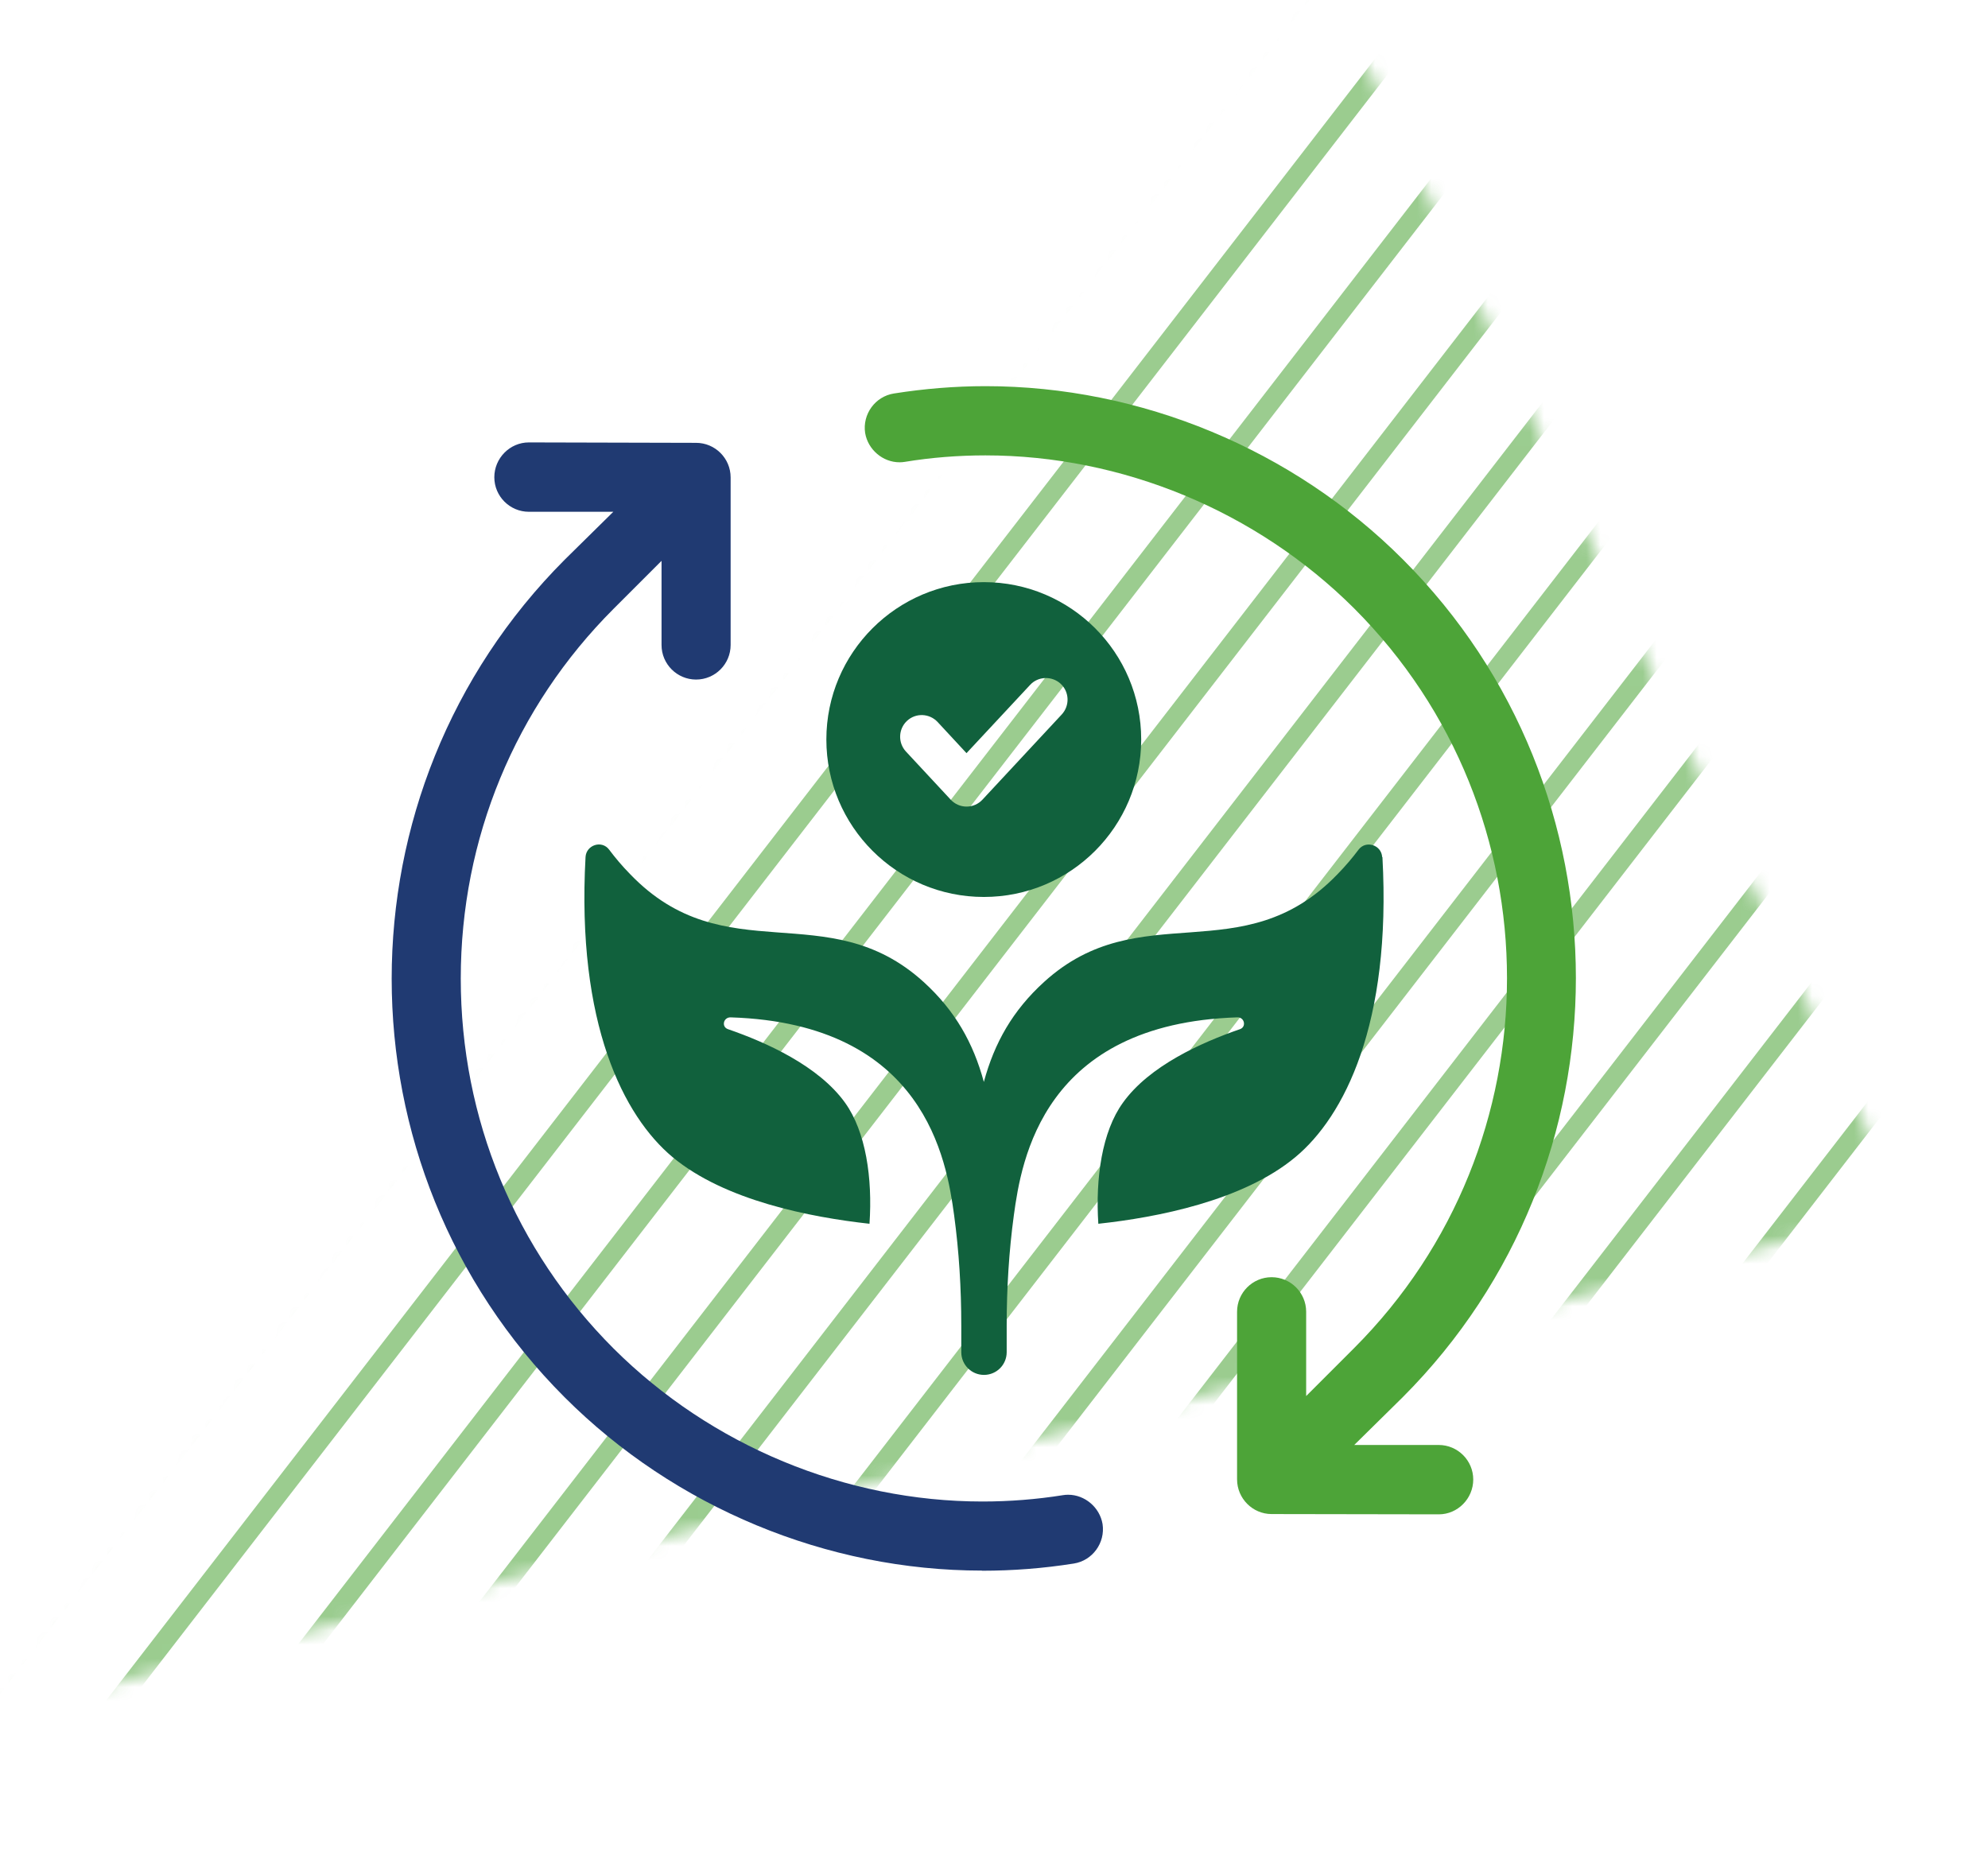
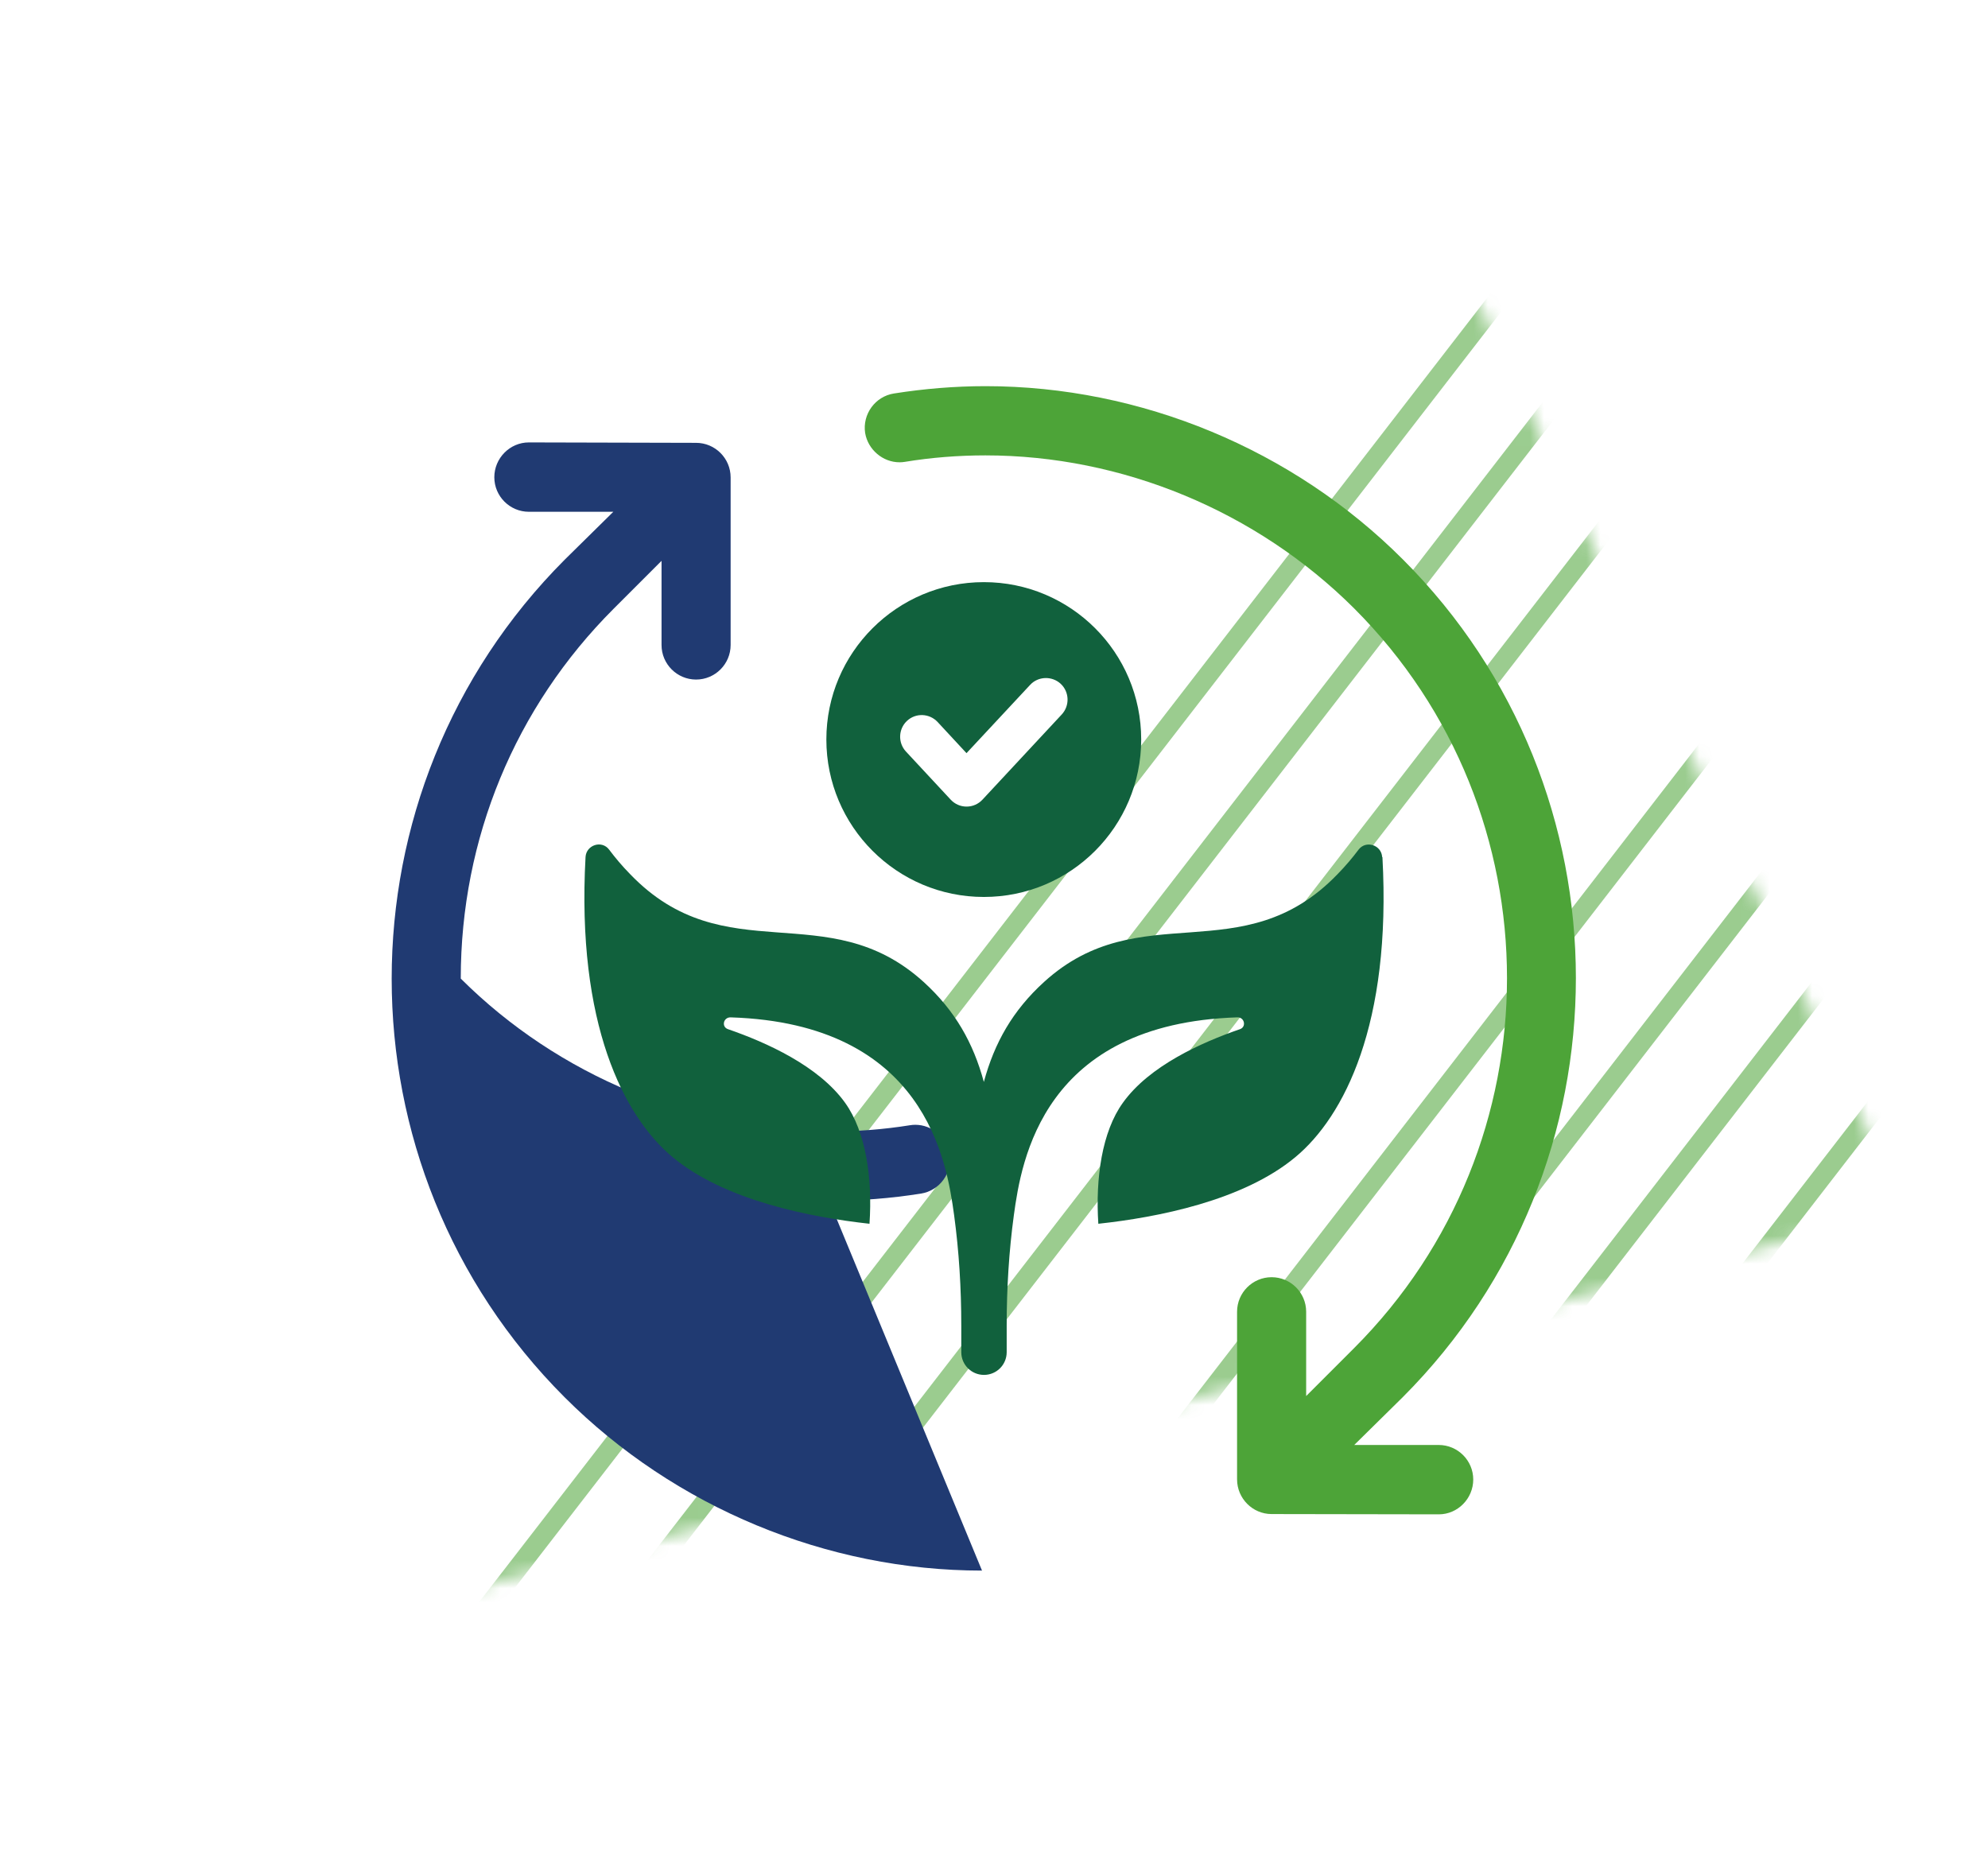
<svg xmlns="http://www.w3.org/2000/svg" id="a" width="141" height="133" viewBox="0 0 141 133">
  <defs>
    <style>.e{mask:url(#b);}.f{fill:none;}.f,.g,.h,.i,.j{stroke-width:0px;}.g{fill:rgba(77,164,56,.75);}.k{clip-path:url(#d);}.h{fill:#4da438;}.i{fill:#203a72;}.j{fill:#11613d;}</style>
    <mask id="b" x="-28.99" y="-22.85" width="187.14" height="194.92" maskUnits="userSpaceOnUse">
      <g id="c">
        <path class="g" d="M94.62-.33L.39,121.39l134.71-35.58L94.62-.33Z" />
      </g>
    </mask>
    <clipPath id="d">
      <rect class="f" x="27.78" y="27.4" width="84" height="84" />
    </clipPath>
  </defs>
  <g class="e">
-     <rect class="g" x="-59.09" y="39.32" width="157.85" height="1.39" transform="translate(-23.96 31.23) rotate(-52.3)" />
    <rect class="g" x="-52.5" y="44.42" width="157.85" height="1.39" transform="translate(-25.43 38.43) rotate(-52.3)" />
    <rect class="g" x="-46.46" y="49.09" width="157.85" height="1.39" transform="translate(-26.78 45.02) rotate(-52.3)" />
    <rect class="g" x="-39.87" y="54.18" width="157.85" height="1.39" transform="translate(-28.25 52.21) rotate(-52.3)" />
-     <rect class="g" x="-33.28" y="59.27" width="157.85" height="1.39" transform="translate(-29.72 59.4) rotate(-52.3)" />
-     <rect class="g" x="-27.24" y="63.94" width="157.85" height="1.39" transform="translate(-31.07 65.99) rotate(-52.3)" />
-     <rect class="g" x="-20.65" y="69.04" width="157.85" height="1.39" transform="translate(-32.54 73.19) rotate(-52.3)" />
    <rect class="g" x="-14.07" y="74.13" width="157.85" height="1.39" transform="translate(-34.01 80.38) rotate(-52.3)" />
    <rect class="g" x="-8.03" y="78.8" width="157.85" height="1.39" transform="translate(-35.35 86.97) rotate(-52.3)" />
    <rect class="g" x="-1.44" y="83.89" width="157.85" height="1.39" transform="translate(-36.83 94.16) rotate(-52.3)" />
-     <rect class="g" x="5.15" y="88.99" width="157.85" height="1.39" transform="translate(-38.3 101.35) rotate(-52.3)" />
    <rect class="g" x="10.64" y="93.23" width="157.85" height="1.39" transform="translate(-39.52 107.35) rotate(-52.3)" />
    <rect class="g" x="17.78" y="98.75" width="157.85" height="1.39" transform="translate(-41.11 115.14) rotate(-52.3)" />
    <rect class="g" x="23.82" y="103.42" width="157.85" height="1.39" transform="translate(-42.46 121.73) rotate(-52.3)" />
    <rect class="g" x="30.41" y="108.51" width="157.85" height="1.39" transform="translate(-43.93 128.92) rotate(-52.3)" />
  </g>
  <g class="k">
-     <path class="i" d="M69.65,111.4c-11.01,0-21.79-4.48-29.6-12.29-16.36-16.36-16.36-43.01,0-59.41l3.45-3.4h-5.99c-1.35,0-2.45-1.1-2.45-2.45s1.1-2.47,2.45-2.47l11.86.03c1.35,0,2.45,1.1,2.45,2.45v11.89c0,1.35-1.1,2.45-2.45,2.45s-2.45-1.1-2.45-2.45v-5.97l-3.4,3.4c-6.99,6.99-10.84,16.31-10.84,26.23s3.85,19.25,10.84,26.24c6.92,6.9,16.46,10.85,26.16,10.85,1.91,0,3.83-.15,5.71-.45.12-.02.24-.03.37-.03,1.18,0,2.24.89,2.44,2.08.2,1.33-.71,2.59-2.04,2.8-2.14.34-4.33.51-6.51.51h0Z" />
+     <path class="i" d="M69.65,111.4c-11.01,0-21.79-4.48-29.6-12.29-16.36-16.36-16.36-43.01,0-59.41l3.45-3.4h-5.99c-1.35,0-2.45-1.1-2.45-2.45s1.1-2.47,2.45-2.47l11.86.03c1.35,0,2.45,1.1,2.45,2.45v11.89c0,1.35-1.1,2.45-2.45,2.45s-2.45-1.1-2.45-2.45v-5.97l-3.4,3.4c-6.99,6.99-10.84,16.31-10.84,26.23c6.92,6.9,16.46,10.85,26.16,10.85,1.91,0,3.83-.15,5.71-.45.12-.02.24-.03.37-.03,1.18,0,2.24.89,2.44,2.08.2,1.33-.71,2.59-2.04,2.8-2.14.34-4.33.51-6.51.51h0Z" />
    <path class="h" d="M90.19,107.39c-1.35,0-2.45-1.11-2.45-2.46v-11.89c0-1.35,1.1-2.45,2.45-2.45s2.45,1.1,2.45,2.45v5.98l3.4-3.4c14.46-14.47,14.46-38.01,0-52.47-6.92-6.9-16.45-10.85-26.15-10.85-1.91,0-3.84.15-5.72.46-.12.02-.24.03-.37.03-1.18,0-2.24-.89-2.44-2.08-.2-1.33.71-2.59,2.04-2.8,2.15-.34,4.33-.52,6.5-.52,11.01,0,21.8,4.48,29.6,12.29,16.36,16.36,16.36,43.01,0,59.41l-3.45,3.4h5.99c1.35,0,2.45,1.1,2.45,2.45s-1.1,2.47-2.44,2.47l-11.86-.02h0Z" />
    <path class="j" d="M98.03,60.79c-.05-.86-1.15-1.21-1.67-.53-.42.56-.92,1.16-1.5,1.75-6.75,7-13.99,1.43-20.81,7.64-2.23,2.03-3.52,4.32-4.27,7.09-.75-2.77-2.04-5.06-4.27-7.09-6.83-6.2-14.07-.64-20.81-7.64-.58-.59-1.08-1.19-1.5-1.75-.52-.69-1.62-.33-1.67.53-.65,11.83,2.71,18.39,6.17,21.28,3.71,3.09,9.8,4.27,13.97,4.73.22-3.24-.26-6.53-1.73-8.58-1.88-2.62-5.58-4.28-8.3-5.22-.49-.16-.34-.85.18-.84,13.79.44,15.32,10.16,15.85,14.02.35,2.58.51,5.21.51,7.84v1.89c0,.89.72,1.61,1.61,1.61s1.61-.72,1.61-1.61v-1.89c0-2.63.16-5.26.51-7.84.53-3.86,2.06-13.58,15.85-14.02.51-.02.66.68.18.84-2.72.94-6.43,2.6-8.3,5.22-1.48,2.05-1.95,5.35-1.74,8.58,4.17-.45,10.26-1.63,13.98-4.73,3.46-2.88,6.82-9.44,6.17-21.28h0Z" />
    <path class="j" d="M80.94,52.45c0-6.17-5-11.16-11.16-11.16s-11.17,5-11.17,11.16,5,11.17,11.17,11.17,11.16-5,11.16-11.17ZM68.55,57.21c-.43,0-.83-.18-1.12-.49l-3.18-3.42c-.57-.62-.54-1.59.08-2.17.62-.58,1.59-.54,2.17.08l2.05,2.21,4.51-4.84c.57-.62,1.55-.65,2.17-.08.62.58.65,1.55.08,2.17l-5.63,6.05c-.29.31-.69.49-1.12.49h0Z" />
  </g>
</svg>